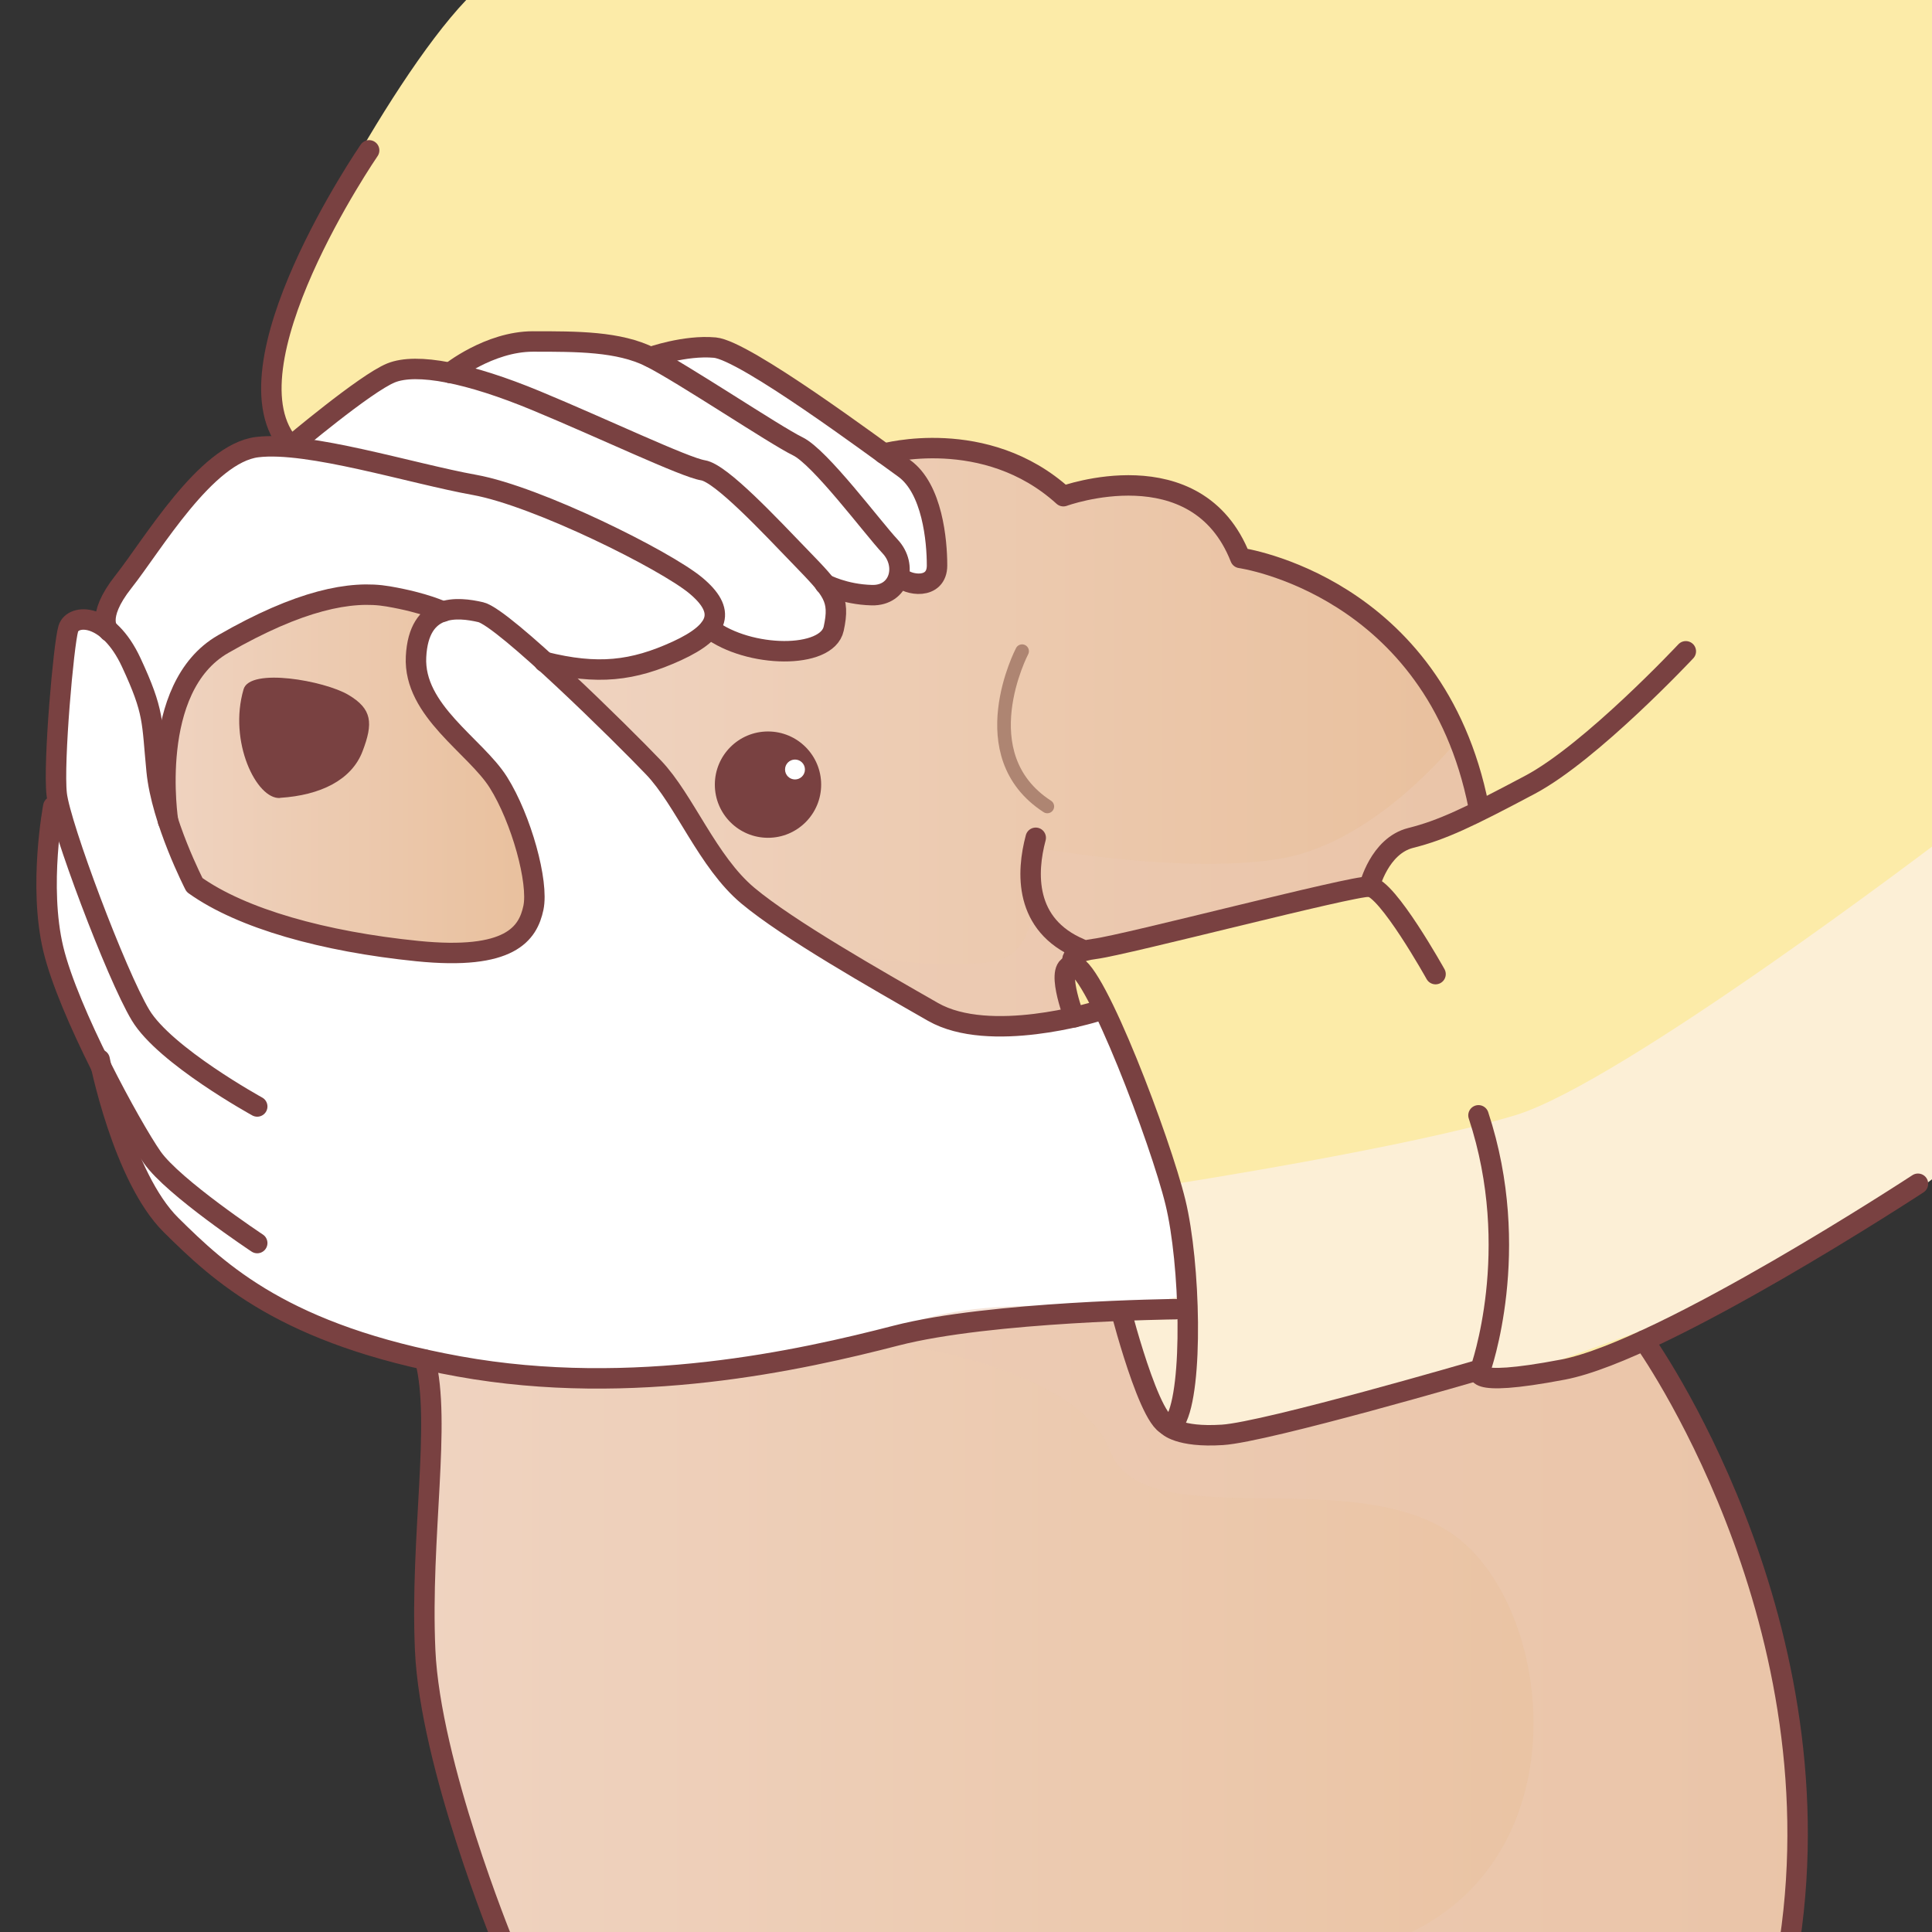
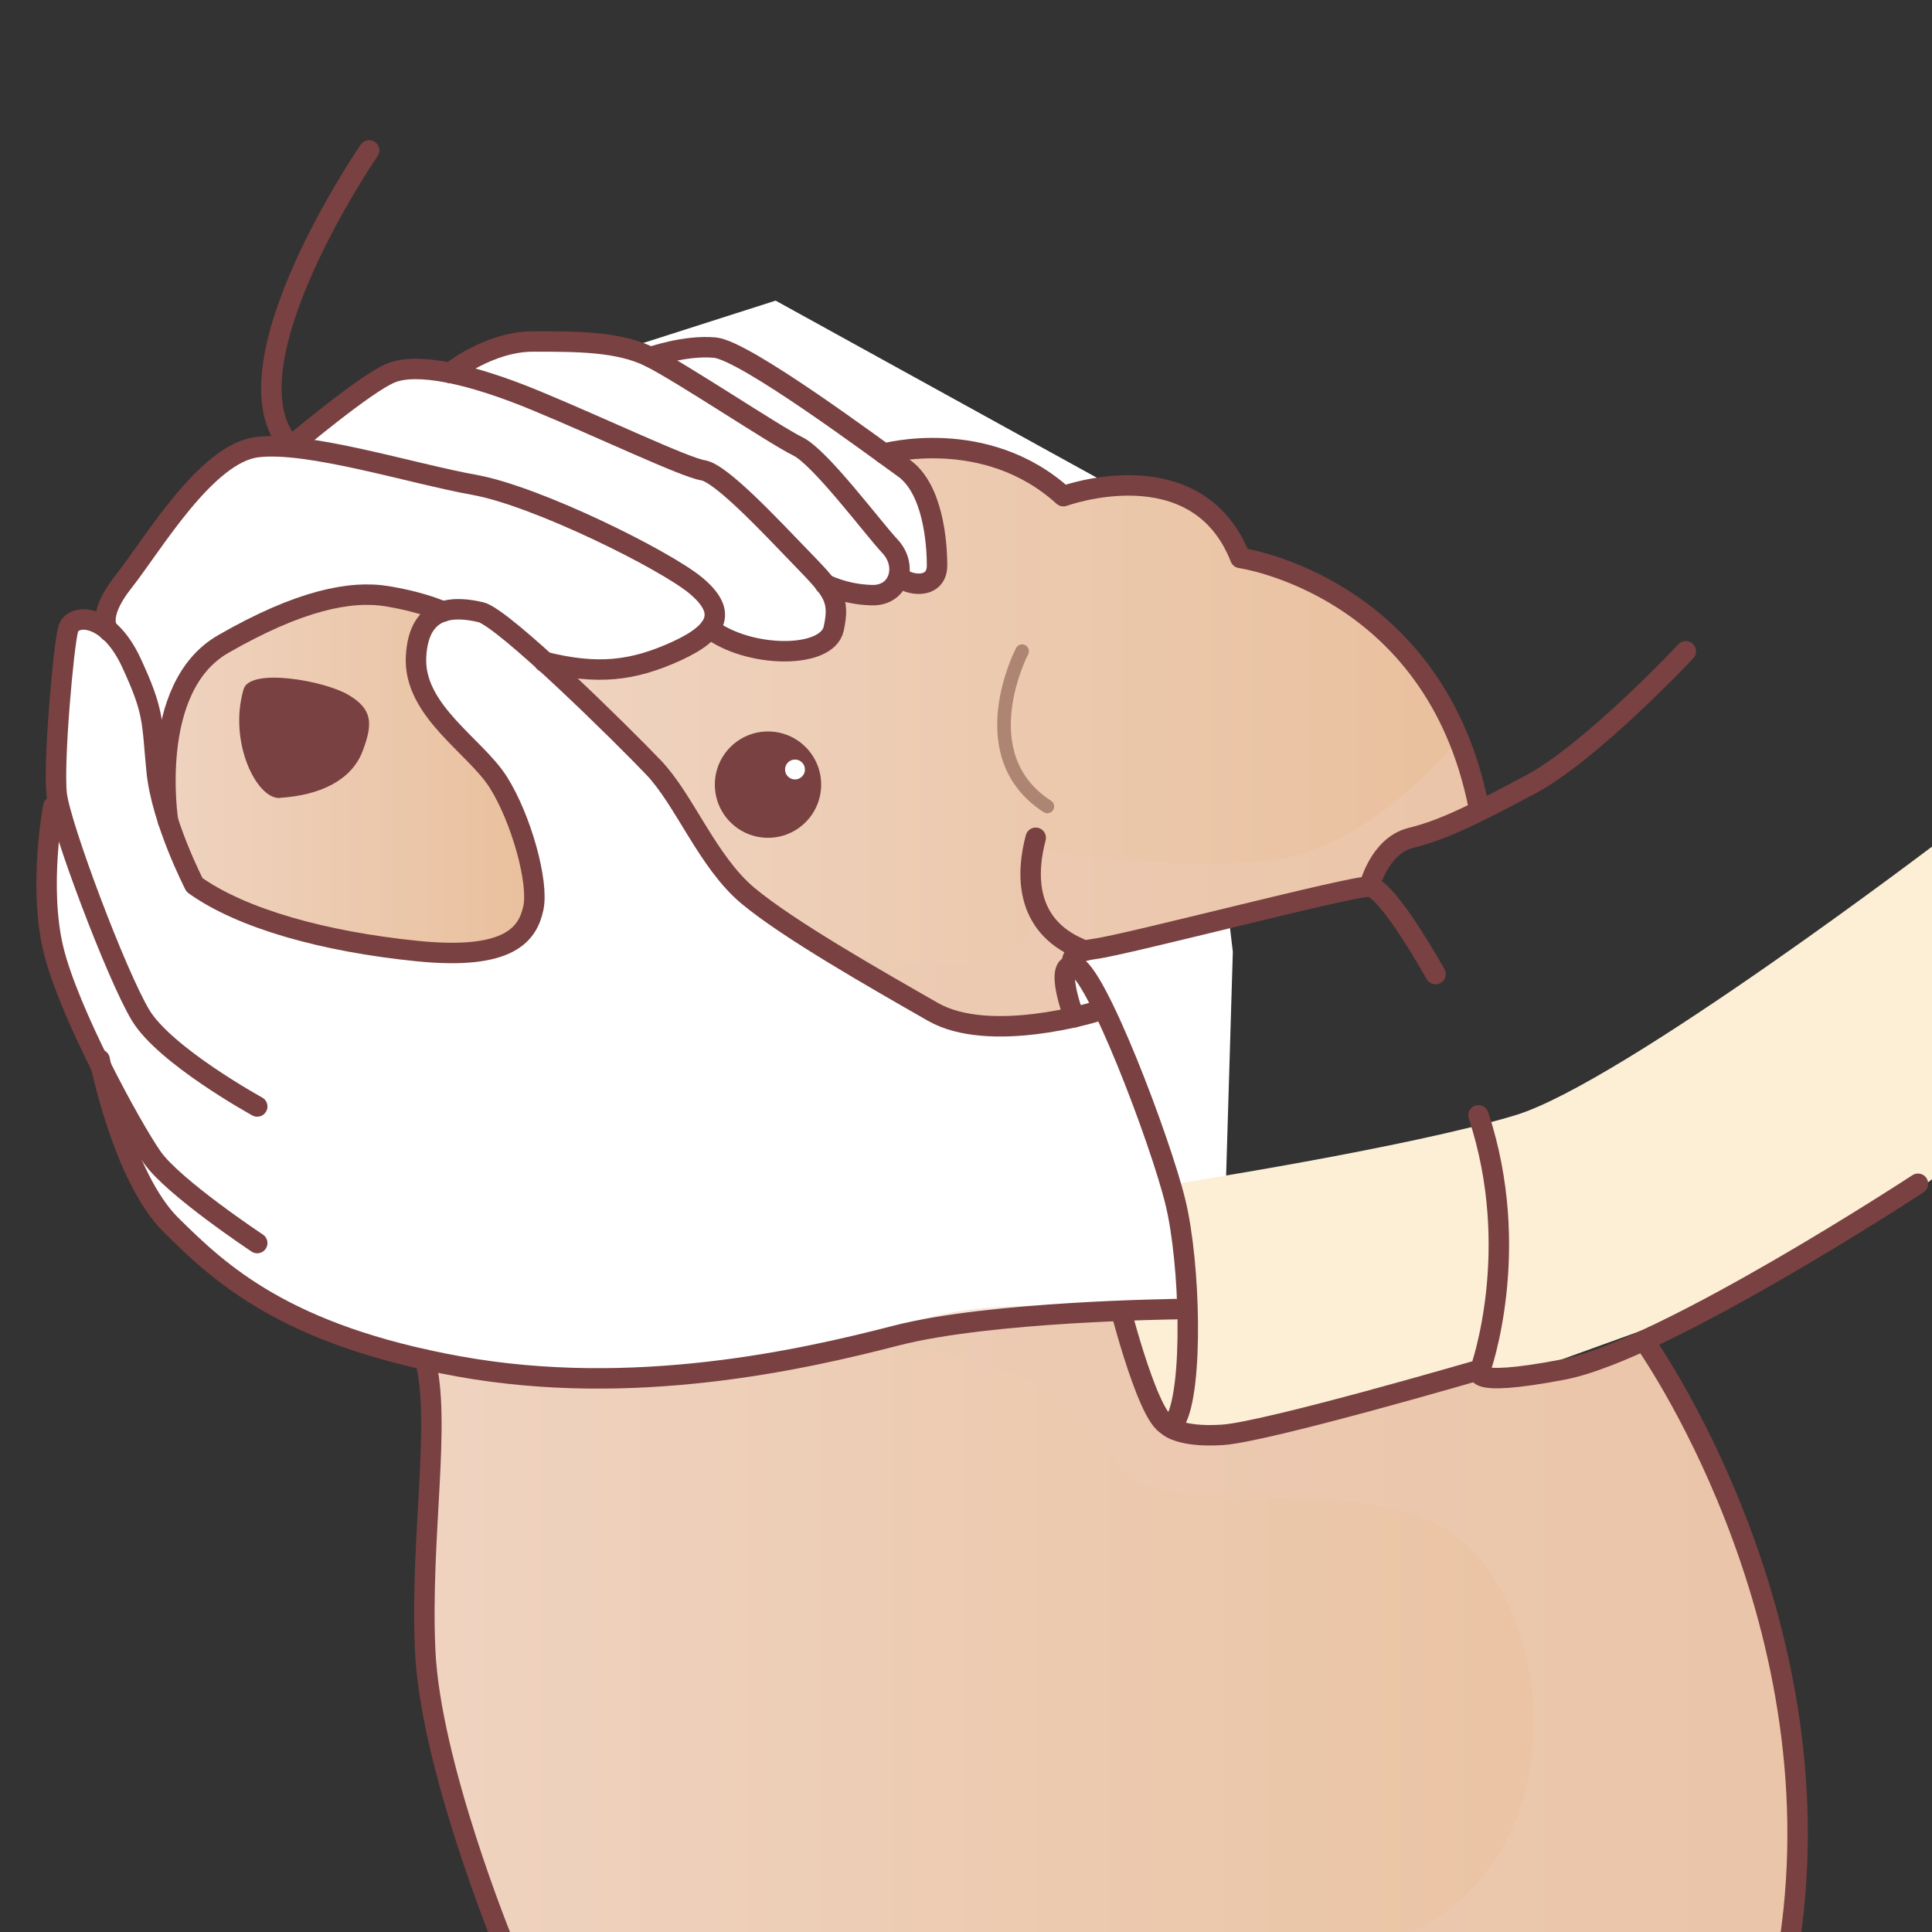
<svg xmlns="http://www.w3.org/2000/svg" xmlns:xlink="http://www.w3.org/1999/xlink" viewBox="0 0 141.73 141.73">
  <rect x="0" y="0" width="141.73" height="141.73" fill="#333333" stroke="none" />
  <defs>
    <style>
      .cls-1 {
        fill: #eccab4;
        opacity: .5;
      }

      .cls-1, .cls-2 {
        mix-blend-mode: multiply;
      }

      .cls-2 {
        fill: #fcefd6;
      }

      .cls-3 {
        fill: #794141;
      }

      .cls-4 {
        fill: #fff;
      }

      .cls-5, .cls-6, .cls-7 {
        fill: none;
      }

      .cls-6 {
        stroke: #794141;
        stroke-width: 1.5px;
      }

      .cls-6, .cls-7 {
        stroke-linecap: round;
        stroke-linejoin: round;
      }

      .cls-8 {
        isolation: isolate;
      }

      .cls-9 {
        fill: #fceba8;
      }

      .cls-10 {
        fill: url(#_名称未設定グラデーション_10-3);
      }

      .cls-11 {
        fill: url(#_名称未設定グラデーション_10);
      }

      .cls-12 {
        clip-path: url(#clippath);
      }

      .cls-13 {
        fill: url(#_名称未設定グラデーション_10-2);
      }

      .cls-7 {
        stroke: #ae8572;
      }
    </style>
    <clipPath id="clippath">
      <rect class="cls-5" width="141.73" height="141.73" />
    </clipPath>
    <linearGradient id="_名称未設定グラデーション_10" data-name="名称未設定グラデーション 10" x1="12.1" y1="56.77" x2="39.18" y2="56.77" gradientUnits="userSpaceOnUse">
      <stop offset="0" stop-color="#efd3c0" />
      <stop offset="1" stop-color="#e9c09d" />
    </linearGradient>
    <linearGradient id="_名称未設定グラデーション_10-2" data-name="名称未設定グラデーション 10" x1="40.61" y1="54.33" x2="108.46" y2="54.33" xlink:href="#_名称未設定グラデーション_10" />
    <linearGradient id="_名称未設定グラデーション_10-3" data-name="名称未設定グラデーション 10" x1="31.11" y1="119.3" x2="131.74" y2="119.3" xlink:href="#_名称未設定グラデーション_10" />
  </defs>
  <g class="cls-8">
    <g id="_レイヤー_2" data-name="レイヤー_2">
      <g id="_レイヤー_1-2" data-name="レイヤー_1">
        <g id="_x32_4">
          <g class="cls-12">
            <path class="cls-4" d="M56.91,22.05l-10.97,3.51s-5.65-.61-6.74-.61-4.92,1.76-4.92,1.76c0,0-3.22-.24-5.04.49s-7.71,5.77-7.71,5.77c0,0-1.64-.97-3.64.3s-6.74,6.5-6.74,6.5l-3.82,5.16s-1.09-.24-1.82.85c-.73,1.09-1.46,10.38-1.46,10.38l-.67,8.38s.69,6.83,2.31,10.02c1.62,3.19,2.19,5.52,2.19,5.52,0,0,2.06,7.59,3.76,9.17s6.92,5.34,9.59,6.98,15.05,4.43,15.05,4.43c0,0,13.21,1.85,23.96-1.21,10.74-3.05,21.38-3.73,21.38-3.73l8.03.45.79-26.35-3.73-31.33-29.8-16.43Z" />
            <path class="cls-11" d="M30.7,49.84c.99,1.91,4.86,6.39,5.59,7.19s2.97,5.5,2.9,9c-.08,3.51-2.24,3.95-5.2,3.87s-14.7-1.64-18.06-3.95c-3.36-2.32-4-7.25-3.78-9.48s.94-6.53,1.93-7.73c.99-1.2,3.88-3.19,7.56-4.03s2.94-1.03,5.45-1.09,5.04,1.09,5.04,1.09c0,0-2.88,2.31-1.42,5.13Z" />
            <path class="cls-13" d="M40.61,49.11s5.67,5.34,7.73,7.66,3.29,5.39,4.59,6.88,9.62,7.18,9.62,7.18c0,0,4.73,4.25,8.86,4.67s7.4-.87,7.4-.87c0,0-.62-1.38-.69-2.37-.07-.99,1.13-2.4,1.13-2.4l20.67-4.76s1.49-2.97,3.24-3.52,5.31-2.42,5.31-2.42c0,0-2.16-9.74-8-13.8-5.84-4.05-9.18-4.38-9.18-4.38,0,0-1.73-4.07-5.37-4.93s-7.91.35-7.91.35c0,0-2.18-3-5.8-3.26s-6.65.39-6.65.39c0,0,1.08.82,2.15,3.16,1.08,2.35,1.31,5.58,1.03,5.81s-2.13.19-2.13.19l-.61-.09s-.35.83-1.62,1.07-3.07-.25-3.07-.25c0,0,.69,2.54-.91,3.82-1.6,1.27-6.89-.27-6.89-.27l-1.47-.84s-.42.95-3.94,2.28c-3.52,1.34-7.5.71-7.5.71Z" />
            <path class="cls-10" d="M36.89,142.44h94.4s1.08-11.01-.13-16.92c-1.21-5.91-4.51-16.81-4.51-16.81l-6.05-10.38s-4.08,1.91-6.82,2.3-5.27-.14-5.27-.14l-13.04,3.88s-7.17,1.73-9.24.72c-2.07-1.01-3.25-6.34-3.25-6.34l-.74-2.6s-9.63-.05-14.72,1.43-14.11,2.82-20.76,3.54c-6.65.72-15.38-1.33-15.38-1.33,0,0,.36,3.02.24,5.98s-.33,9.58-.5,12.15.55,8.2,1.48,11.58c.94,3.38,4.27,12.94,4.27,12.94Z" />
-             <path class="cls-9" d="M34.2,0c-6,6.31-14.46,22.99-14.29,24.78.16,1.78.42,6.3.42,6.3l1.32,1.39s5.42-4.44,7.05-4.64,4.31-.07,4.31-.07c0,0-.11-2.66,5.52-2.69s10.03,1.59,10.03,1.59c0,0,.95-1.44,3.87-1.15,2.92.29,11.84,7.37,11.84,7.37,0,0,7.02-.3,9.94,1.06,2.92,1.36,3.79,2.46,3.79,2.46,0,0,5.61-1.39,8.83,0s4.44,4.58,4.44,4.58c0,0,5.61-.09,10.4,5.95,4.8,6.04,7.05,12.69,7.05,12.69,0,0-4.54,1.66-5.58,1.96s-2.69,2.57-2.69,2.57l-21.8,6.53s-1.54,2.31-.55,3.54c.99,1.24,2.95,0,2.95,0,0,0,2.06,3.99,4.15,10.53,2.08,6.54,1.47,10.32,1.47,10.32l.47,1.09h-4.89s-.05,8.79,5.35,9.14c5.4.35,20.15-4.98,20.15-4.98,0,0,6.29.31,11.6-1.43s25.77-14.63,25.77-14.63V-1.27L34.2,0Z" />
            <path class="cls-1" d="M75.91,64.46s.31,4.21-1.86,5.64-11.9,0-11.9,0c0,0,7,5.58,11.84,5.49s4.81-.95,4.81-.95l-.14-3.96,3.32-1.07,17.93-4.51,1.78-2.87,5.95-2.35.63-1.49-1.38-4.06s-5.81,7.35-12.75,8.62c-6.94,1.27-17.85-.72-17.85-.72l-.37,2.23Z" />
            <path class="cls-1" d="M64.35,98.34s14.64,1.69,17.07,8.07c2.43,6.37,17.31.94,24.98,6.02s10.03,24.61-4.49,30.01h29.37s2.9-12.55-1.99-25.06c-4.89-12.5-8.7-19.05-8.7-19.05l-9.83,2.76h-4.28l-17.75,4.19-2.51-.2-3.99-8.94s-12.62-1.63-17.9,2.18Z" />
            <path class="cls-2" d="M86.23,86.85l.44,8.21-4.43,1.09,3.99,8.94,9.24-.72,13.04-3.88,2.26.6s6.92-2.48,15.47-5.58c8.54-3.1,16.36-9.7,16.36-9.7v-24.36s-23.56,17.97-31.43,20.36c-7.87,2.38-24.93,5.03-24.93,5.03Z" />
            <path class="cls-6" d="M86.23,96.04s-13.57.15-20.5,1.94-19.27,4.57-32.06,2.26c-12.79-2.31-17.57-6.86-21.12-10.37s-5.24-12.14-5.24-12.14" />
            <path class="cls-6" d="M18.87,91.19s-6.17-4.09-7.71-6.3c-1.54-2.21-6.14-10.64-7.25-15.27s0-10.46,0-10.46" />
            <path class="cls-6" d="M18.87,81.17s-6.77-3.72-8.56-6.7-5.89-13.9-6.15-16.21c-.26-2.31.51-11.03.85-12.14s2.91-1.2,4.62,2.48,1.5,4.27,1.86,7.95c.36,3.68,2.78,8.37,2.78,8.37,3.47,2.48,9.51,4.16,16.34,4.85s8.12-1.29,8.52-3.17-.89-6.54-2.57-9.21c-1.68-2.67-6.24-5.25-6.04-9.21.2-3.96,3.07-3.66,4.75-3.27,1.68.4,10.4,9.01,12.67,11.39,2.28,2.38,3.96,6.93,6.93,9.41,2.97,2.48,9.41,6.14,13.57,8.52,4.16,2.38,11.88,0,11.88,0" />
            <path class="cls-6" d="M31.19,99.75c1.19,4.59-.37,12.95,0,21.31.37,8.36,5.7,21.38,5.7,21.38" />
            <path class="cls-6" d="M12.33,60.25s-1.54-9.79,4.04-13c5.58-3.21,9.36-3.97,12.1-3.5s4.03,1.12,4.03,1.12" />
            <path class="cls-6" d="M8,46.31s-1.06-.96,1.06-3.64c2.12-2.68,6.05-9.41,9.81-9.87s11.32,1.94,15.93,2.77c4.61.83,14.02,5.53,16.24,7.38,2.21,1.84,1.84,3.32-1.38,4.8-3.23,1.48-5.83,1.78-9.74.8" />
            <path class="cls-6" d="M33.01,27.36s2.86-2.31,6.09-2.31,6.29-.01,8.61,1.15,9.16,5.74,10.81,6.54,5.48,5.96,6.78,7.35c1.3,1.39.7,3.62-1.34,3.57s-3.45-.82-3.45-.82" />
            <path class="cls-6" d="M47.72,26.2s2.52-.9,4.72-.7,11.8,7.36,13.88,8.85c2.08,1.49,2.42,5.32,2.42,7.13s-2.18,1.48-2.74.81" />
            <path class="cls-6" d="M64.84,33.28s7.45-2.07,13.17,3.12c0,0,9.79-3.59,12.98,4.53,0,0,14.25,2,17.48,18.23" />
            <path class="cls-6" d="M75.98,61.46c-.67,2.51-.88,6.39,3.27,8.14" />
            <path class="cls-7" d="M74.98,47.77s-3.98,7.61,1.85,11.39" />
            <path class="cls-3" d="M20.54,58.54c-1.72.11-3.8-4.13-2.67-7.98.47-1.6,5.92-.63,7.68.41,1.76,1.04,1.84,2.08,1.04,4.16s-3.06,3.21-6.05,3.4Z" />
            <circle class="cls-3" cx="56.34" cy="57.56" r="3.9" />
            <path class="cls-6" d="M78.8,74.63s-1.55-4.04,0-3.79,6.34,12.87,7.43,17.36c1.09,4.48,1.32,13.7,0,16.03s-3.99-8.07-3.99-8.07" />
            <path class="cls-6" d="M85.64,104.56s.8.91,4.04.7c3.24-.21,18.92-4.79,18.92-4.79,0,0,3.14-8.73-.14-18.65" />
            <path class="cls-6" d="M78.8,70.84s-.82-.93,1.51-1.23,18.84-4.63,20.15-4.57,4.85,6.42,4.85,6.42" />
            <path class="cls-6" d="M100.46,65.04s.72-2.99,3.03-3.57,4.25-1.51,8.75-3.9c4.5-2.39,11.43-9.79,11.43-9.79" />
            <path class="cls-6" d="M108.6,100.47s-1.32,1.41,6.07,0c7.39-1.41,26.03-13.63,26.03-13.63" />
            <path class="cls-6" d="M120.6,98.34s14.29,19.94,10.69,44.1" />
            <path class="cls-6" d="M27.08,11.03s-11.01,16.04-5.75,21.71c0,0,5.46-4.61,7.35-5.38,1.89-.77,5.74,0,10.64,2.03s10.92,4.9,12.25,5.11,4.9,4.04,7.21,6.43,2.87,2.95,2.38,5.19-6.22,2.17-9.09,0" />
            <circle class="cls-4" cx="58.32" cy="56.45" r=".73" />
          </g>
        </g>
      </g>
    </g>
  </g>
</svg>